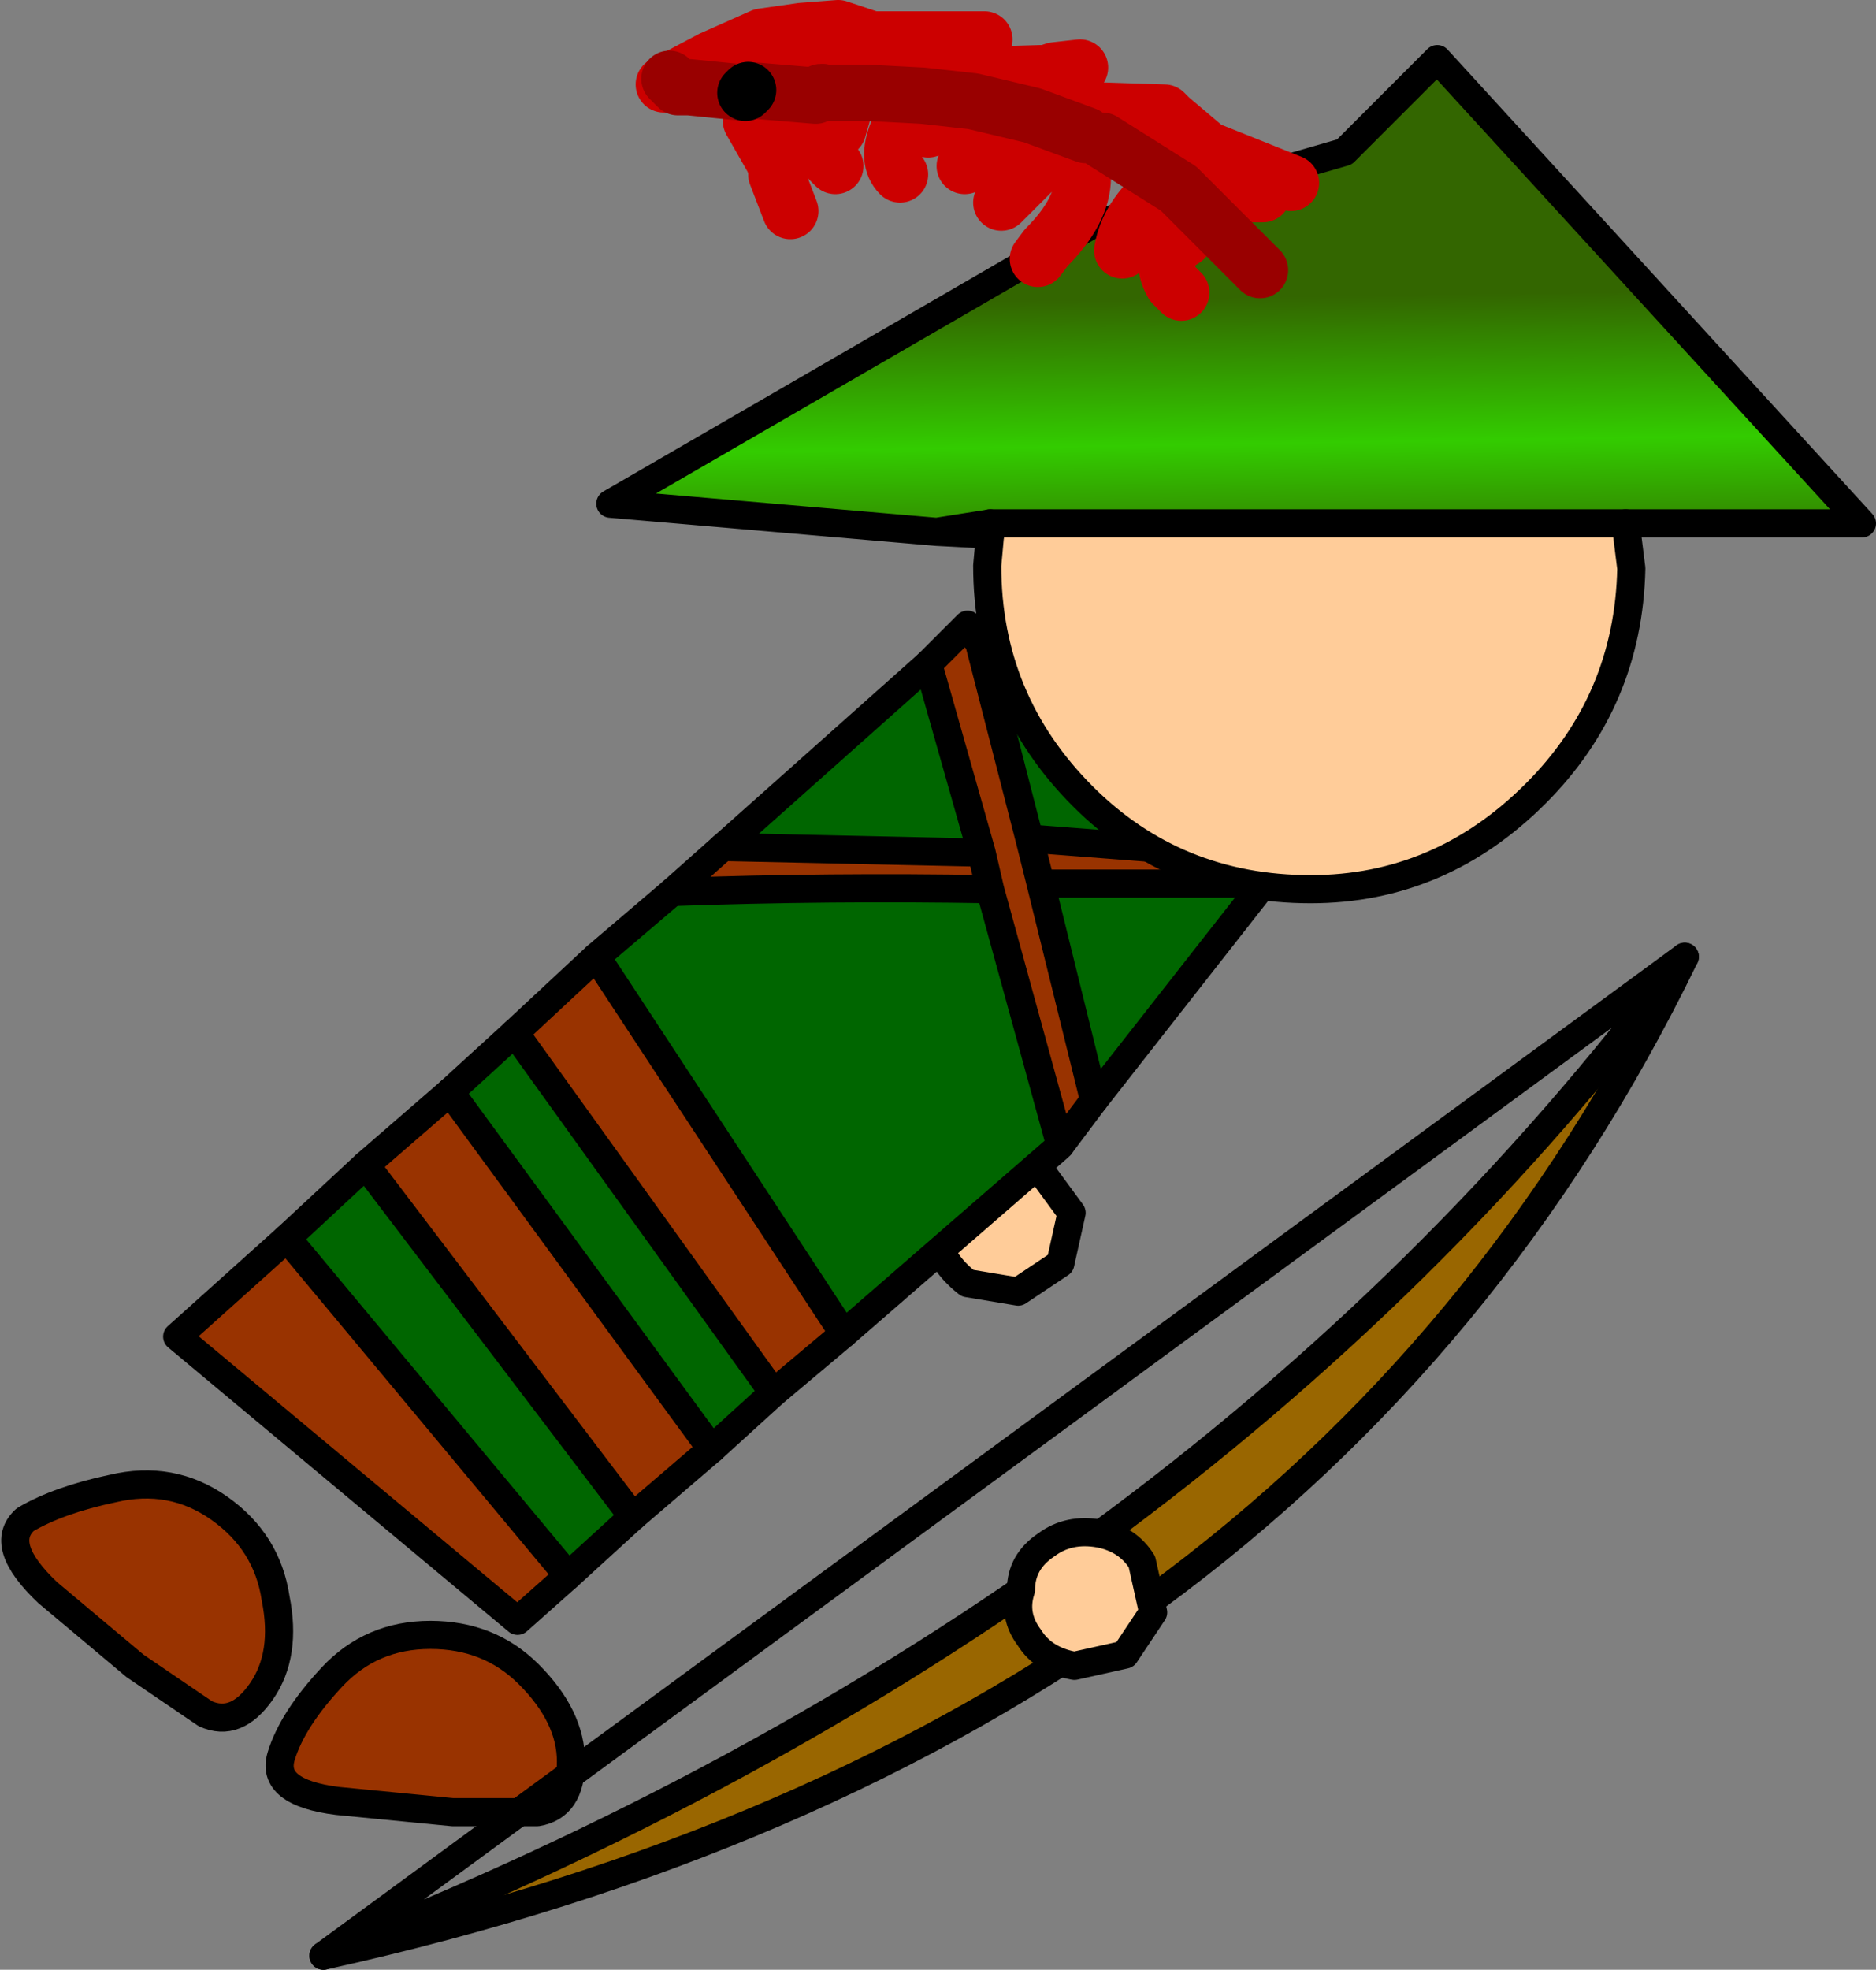
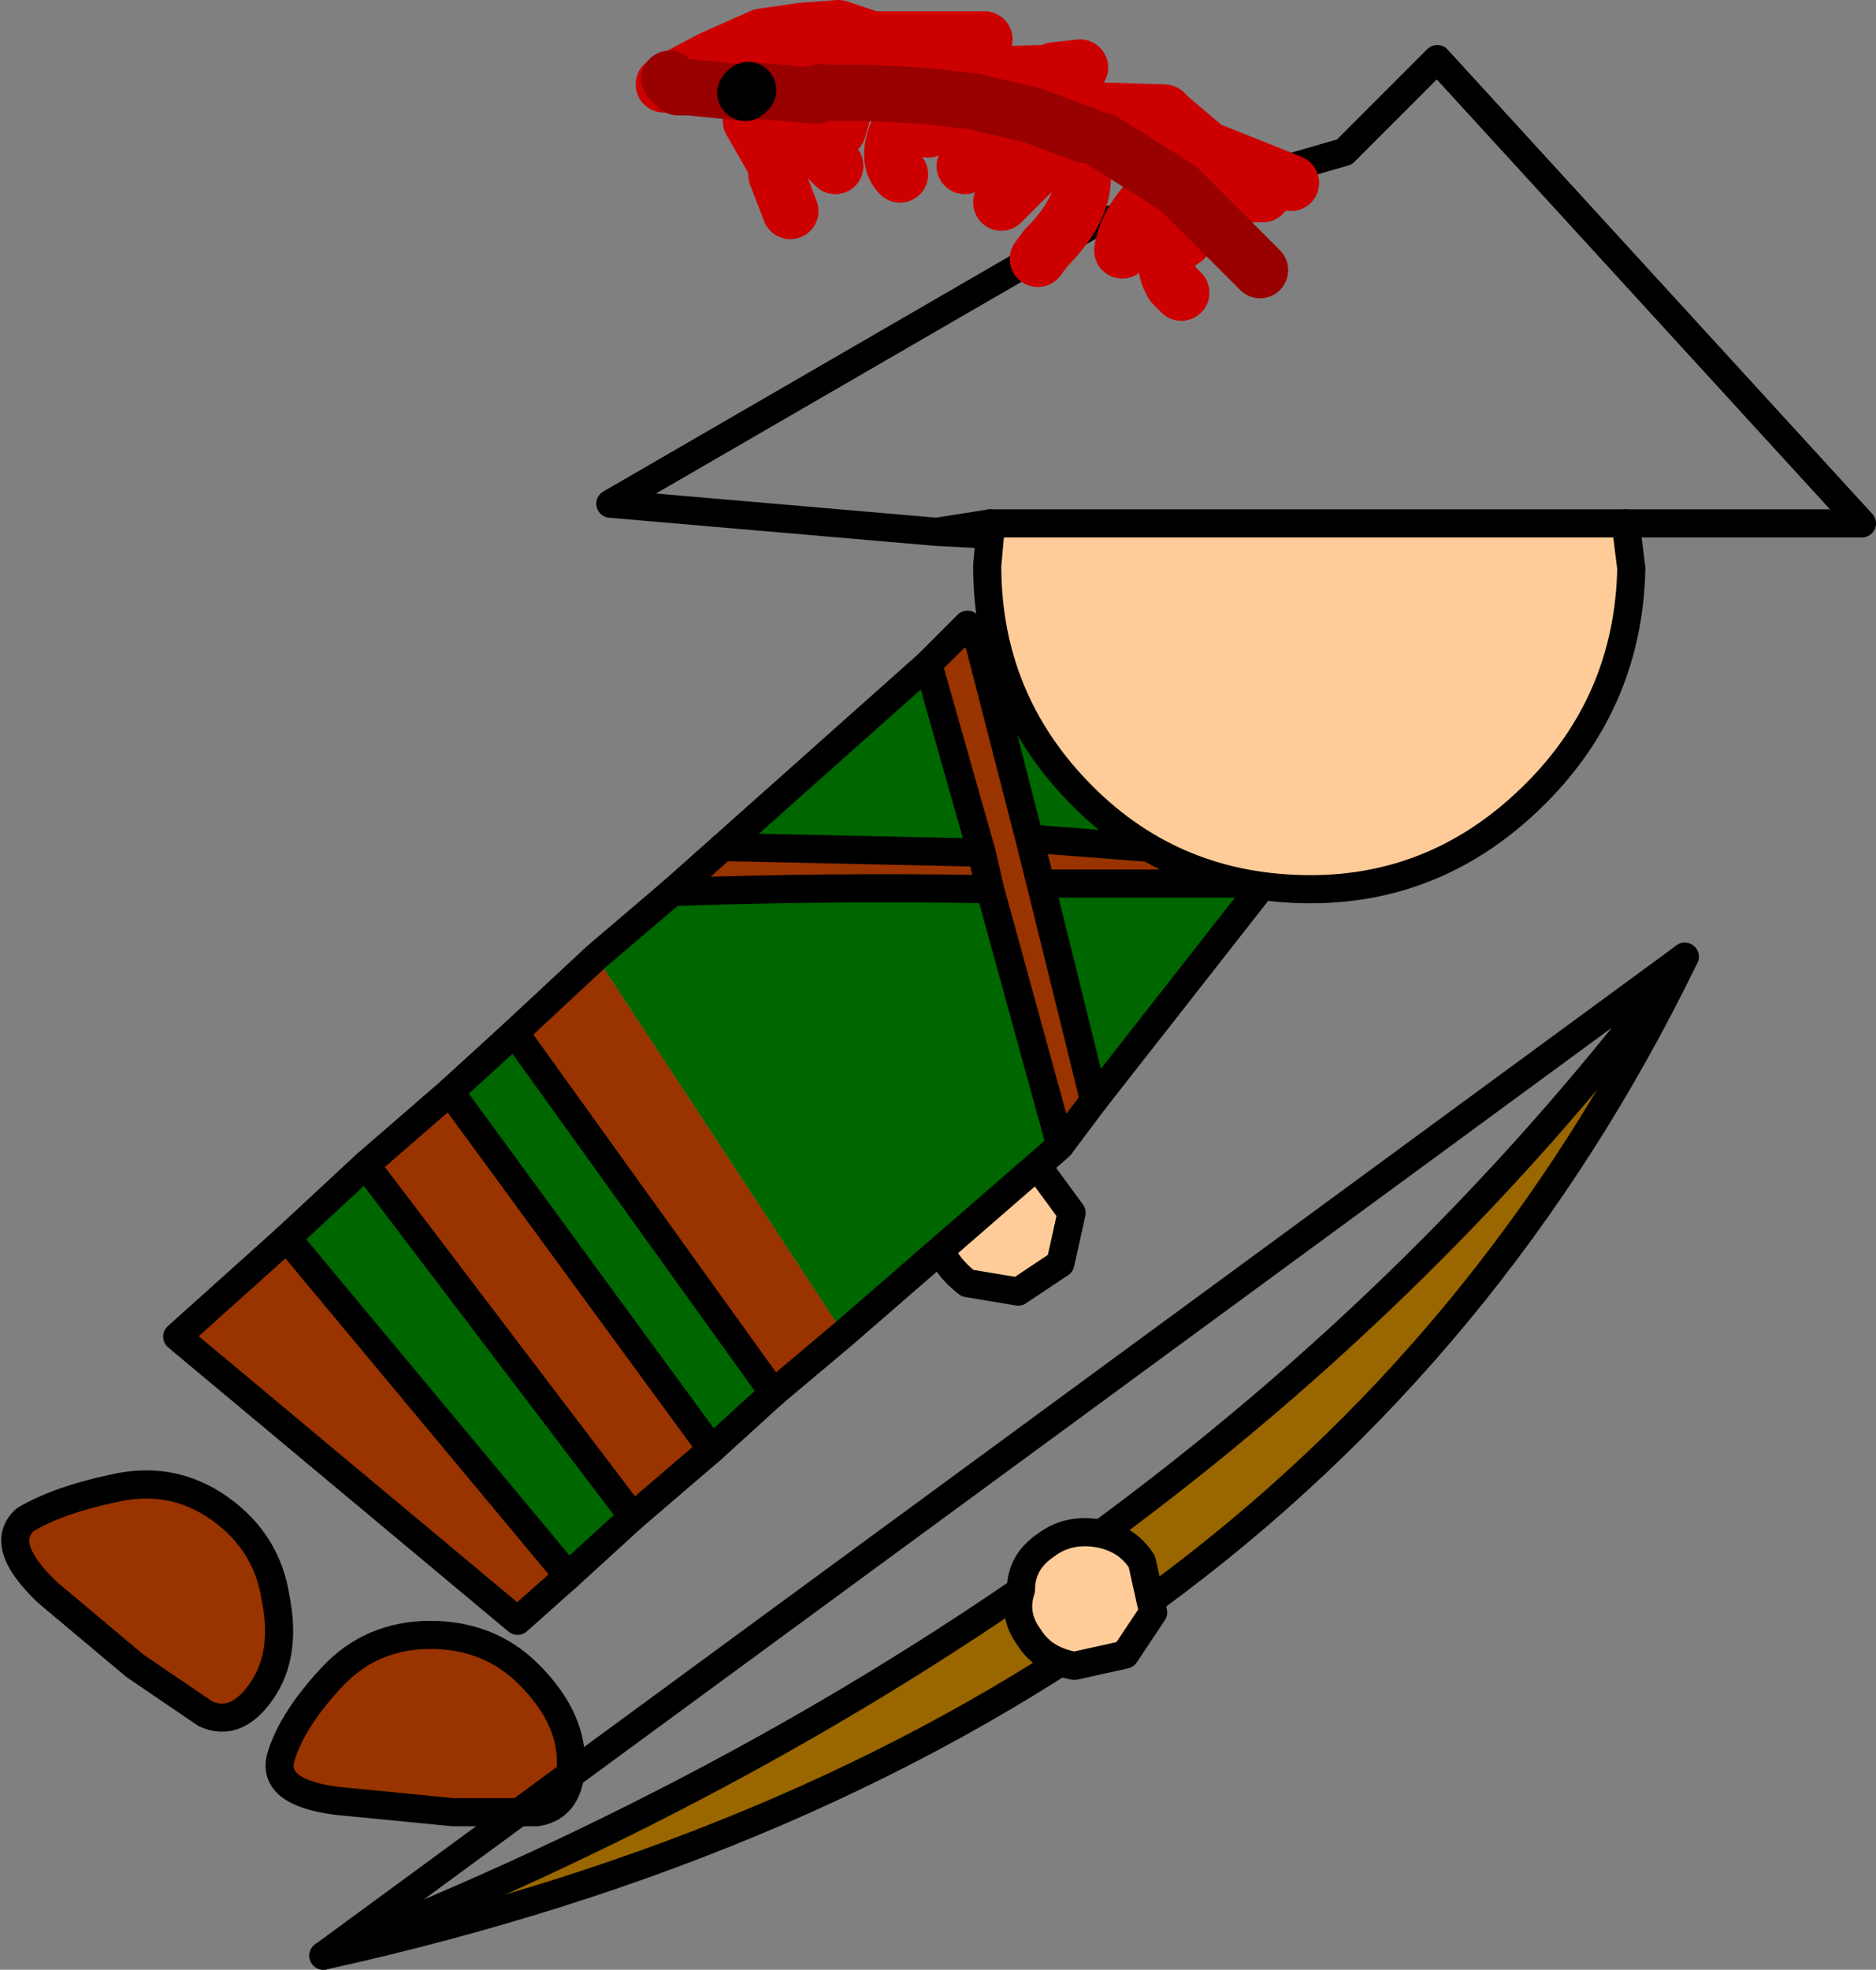
<svg xmlns="http://www.w3.org/2000/svg" height="35.0px" width="33.35px">
  <rect width="100%" height="100%" fill="#808080" stroke="none" />
  <g transform="matrix(1.0, 0.0, 0.0, 1.0, -8.85, -3.45)">
    <path d="M27.7 25.9 L26.95 26.4 26.05 26.25 Q25.6 25.9 25.5 25.45 25.35 24.95 25.7 24.55 25.95 24.15 26.45 24.05 26.9 23.9 27.35 24.25 L27.9 25.0 27.7 25.9" fill="#ffcc99" fill-rule="evenodd" stroke="none" />
    <path d="M27.7 25.9 L26.95 26.4 26.05 26.25 Q25.6 25.9 25.5 25.45 25.35 24.95 25.7 24.55 25.95 24.15 26.45 24.05 26.9 23.9 27.35 24.25 L27.9 25.0 27.7 25.9 Z" fill="none" stroke="#000000" stroke-linecap="round" stroke-linejoin="round" stroke-width="0.5" />
    <path d="M13.75 31.85 Q13.95 32.85 13.5 33.5 13.05 34.15 12.5 33.9 L11.25 33.05 9.7 31.75 Q8.8 30.9 9.3 30.45 9.9 30.1 10.85 29.9 11.9 29.65 12.75 30.25 13.6 30.85 13.75 31.85" fill="#993300" fill-rule="evenodd" stroke="none" />
    <path d="M13.75 31.85 Q13.95 32.85 13.5 33.5 13.05 34.15 12.5 33.9 L11.25 33.05 9.7 31.75 Q8.8 30.9 9.3 30.45 9.9 30.1 10.85 29.9 11.9 29.65 12.75 30.25 13.6 30.85 13.75 31.85 Z" fill="none" stroke="#000000" stroke-linecap="round" stroke-linejoin="round" stroke-width="0.5" />
    <path d="M18.25 33.2 Q19.0 33.95 19.0 34.75 19.0 35.55 18.4 35.65 L16.9 35.65 14.85 35.45 Q13.65 35.3 13.85 34.65 14.05 34.0 14.75 33.25 15.45 32.5 16.5 32.5 17.55 32.5 18.25 33.2" fill="#993300" fill-rule="evenodd" stroke="none" />
    <path d="M18.25 33.2 Q19.0 33.95 19.0 34.75 19.0 35.55 18.4 35.65 L16.9 35.65 14.85 35.45 Q13.65 35.3 13.85 34.65 14.05 34.0 14.75 33.25 15.45 32.5 16.5 32.5 17.55 32.5 18.25 33.2 Z" fill="none" stroke="#000000" stroke-linecap="round" stroke-linejoin="round" stroke-width="0.5" />
    <path d="M26.05 14.65 L26.0 14.6 26.05 14.55 26.05 14.65" fill="url(#gradient0)" fill-rule="evenodd" stroke="none" />
    <path d="M26.0 14.6 L26.05 14.65 26.25 14.85 27.15 18.35 27.35 19.15 27.15 18.35 30.4 18.6 30.95 19.15 27.35 19.15 28.3 23.0 27.7 23.8 26.45 19.25 26.3 18.6 26.45 19.25 Q23.6 19.2 20.8 19.3 L21.7 18.5 26.3 18.6 25.35 15.25 26.0 14.6 M18.95 31.45 L18.05 32.25 12.0 27.2 13.95 25.45 18.95 31.45 M15.35 24.15 L16.85 22.85 21.5 29.2 20.1 30.4 15.35 24.15 M18.0 21.8 L19.45 20.45 23.85 27.15 22.6 28.2 18.0 21.8" fill="#993300" fill-rule="evenodd" stroke="none" />
    <path d="M25.35 15.25 L26.3 18.6 21.7 18.5 25.35 15.25 M26.45 19.25 L27.7 23.8 27.65 23.85 23.85 27.15 19.45 20.45 20.8 19.3 Q23.6 19.2 26.45 19.25 M28.3 23.0 L27.35 19.15 30.95 19.15 31.2 19.3 28.3 23.0 M27.15 18.35 L26.25 14.85 30.4 18.6 27.15 18.35 M13.95 25.45 L15.35 24.15 20.1 30.4 18.95 31.45 13.95 25.45 M16.85 22.85 L18.0 21.8 22.6 28.2 21.5 29.2 16.85 22.85" fill="#006600" fill-rule="evenodd" stroke="none" />
    <path d="M26.05 14.65 L26.0 14.6 25.35 15.25 21.7 18.5 20.8 19.3 19.45 20.45 18.0 21.8 16.85 22.85 15.35 24.15 13.95 25.45 12.0 27.2 18.05 32.25 18.95 31.45 20.1 30.4 21.5 29.2 22.6 28.2 23.85 27.15 27.65 23.85 27.7 23.8 27.65 23.85 M27.7 23.8 L28.3 23.0 31.2 19.3 30.95 19.15 30.4 18.6 26.25 14.85 26.05 14.65 26.05 14.55 26.0 14.6" fill="none" stroke="#000000" stroke-linecap="round" stroke-linejoin="round" stroke-width="0.5" />
-     <path d="M25.35 15.25 L26.3 18.6 26.45 19.25 27.7 23.8 M28.3 23.0 L27.35 19.15 27.15 18.35 26.25 14.85 M30.4 18.6 L27.15 18.35 M30.95 19.15 L27.35 19.15 M18.95 31.45 L13.95 25.45 M23.85 27.15 L19.45 20.45 M18.0 21.8 L22.6 28.2 M15.35 24.15 L20.1 30.4 M21.5 29.2 L16.85 22.85 M20.8 19.3 Q23.6 19.2 26.45 19.25 M21.7 18.5 L26.3 18.6" fill="none" stroke="#000000" stroke-linecap="round" stroke-linejoin="round" stroke-width="0.5" />
+     <path d="M25.35 15.25 L26.3 18.6 26.45 19.25 27.7 23.8 M28.3 23.0 L27.35 19.15 27.15 18.35 26.25 14.85 M30.4 18.6 L27.15 18.35 M30.95 19.15 L27.35 19.15 M18.95 31.45 L13.95 25.45 M23.85 27.15 M18.0 21.8 L22.6 28.2 M15.35 24.15 L20.1 30.4 M21.5 29.2 L16.85 22.85 M20.8 19.3 Q23.6 19.2 26.45 19.25 M21.7 18.5 L26.3 18.6" fill="none" stroke="#000000" stroke-linecap="round" stroke-linejoin="round" stroke-width="0.5" />
    <path d="M37.75 12.75 L37.85 13.55 Q37.8 15.9 36.15 17.55 34.45 19.25 32.15 19.25 29.75 19.25 28.1 17.6 26.4 15.9 26.4 13.5 L26.45 12.95 26.45 12.75 37.75 12.75" fill="#ffcc99" fill-rule="evenodd" stroke="none" />
-     <path d="M25.5 12.9 L19.7 12.4 28.25 7.45 32.75 6.15 34.4 4.5 41.95 12.75 37.75 12.75 26.45 12.75 25.5 12.9" fill="url(#gradient1)" fill-rule="evenodd" stroke="none" />
    <path d="M25.5 12.9 L19.7 12.4 28.25 7.45 32.75 6.15 34.4 4.5 41.95 12.75 37.75 12.75 26.45 12.75 25.5 12.9 26.45 12.95" fill="none" stroke="#000000" stroke-linecap="round" stroke-linejoin="round" stroke-width="0.5" />
    <path d="M37.75 12.75 L37.85 13.55 Q37.8 15.9 36.15 17.55 34.45 19.25 32.15 19.25 29.75 19.25 28.1 17.6 26.4 15.9 26.4 13.5 L26.45 12.95 26.45 12.75" fill="none" stroke="#000000" stroke-linecap="round" stroke-linejoin="round" stroke-width="0.5" />
    <path d="M29.2 6.1 Q29.75 5.95 30.2 6.1 L30.3 6.1 29.65 5.55 28.2 5.9 27.9 5.8 M26.0 6.4 L26.15 6.25 26.95 5.45 27.4 5.6 28.0 5.4 29.55 5.45 29.65 5.55 M25.7 4.8 L27.35 4.75 27.45 4.75 27.6 4.7 28.05 4.65 M20.65 4.95 L21.5 4.5 22.4 4.1 23.1 4.0 23.75 3.95 24.35 4.15 25.95 4.15 26.35 4.15 M22.95 4.65 L23.15 4.95 23.25 5.05 23.5 5.4 23.75 5.75 23.95 5.05 24.0 4.9 24.2 4.2 23.5 4.4 22.95 4.65 M22.2 5.6 L22.6 6.3 22.65 6.45 22.65 6.55 22.9 7.2 M27.6 6.1 L26.8 6.9 26.65 7.05 M28.1 6.6 Q28.1 7.2 27.45 7.85 L27.3 8.05 M25.0 4.8 L25.0 5.1 24.85 5.75 24.8 5.8 Q24.6 6.3 24.85 6.55 M25.9 5.2 L25.5 5.6 25.35 5.75 M23.15 4.95 Q23.15 5.65 23.55 6.25 L23.7 6.4 M30.15 6.75 L30.7 6.9 31.0 6.9 31.3 6.9 M29.9 7.7 Q29.4 8.0 29.7 8.5 L29.85 8.65 M29.5 6.8 Q28.9 7.3 28.8 7.9 M30.3 6.1 L31.8 6.7" fill="none" stroke="#cc0000" stroke-linecap="round" stroke-linejoin="round" stroke-width="1.0" />
    <path d="M28.15 5.85 L27.2 5.5 26.15 5.25 25.25 5.15 24.3 5.1 24.2 5.1 23.5 5.1 Q23.45 5.05 23.35 5.15 L22.15 5.05 M22.1 5.1 L21.1 5.0 20.9 5.0 20.75 4.85 M31.25 8.25 L29.8 6.8 28.45 5.95" fill="none" stroke="#990000" stroke-linecap="round" stroke-linejoin="round" stroke-width="1.0" />
    <path d="M22.15 5.05 L22.1 5.1" fill="none" stroke="#000000" stroke-linecap="round" stroke-linejoin="round" stroke-width="1.0" />
    <path d="M38.8 20.45 Q32.05 34.35 14.6 38.2 30.05 32.15 38.8 20.45" fill="#996600" fill-rule="evenodd" stroke="none" />
    <path d="M14.6 38.2 Q32.05 34.35 38.8 20.45" fill="none" stroke="#000000" stroke-linecap="round" stroke-linejoin="round" stroke-width="0.5" />
    <path d="M38.8 20.45 Q30.05 32.15 14.6 38.2 L38.8 20.45" fill="none" stroke="#000000" stroke-linecap="round" stroke-linejoin="round" stroke-width="0.5" />
    <path d="M29.35 32.1 L28.85 32.85 27.95 33.05 Q27.4 32.95 27.15 32.55 26.85 32.15 27.0 31.7 27.0 31.2 27.45 30.9 27.85 30.6 28.4 30.7 28.9 30.8 29.15 31.2 L29.35 32.1" fill="#ffcc99" fill-rule="evenodd" stroke="none" />
    <path d="M29.35 32.1 L28.85 32.85 27.95 33.05 Q27.4 32.95 27.15 32.55 26.85 32.15 27.0 31.7 27.0 31.2 27.45 30.9 27.85 30.6 28.4 30.7 28.9 30.8 29.15 31.2 L29.35 32.1 Z" fill="none" stroke="#000000" stroke-linecap="round" stroke-linejoin="round" stroke-width="0.5" />
  </g>
  <defs>
    <linearGradient gradientTransform="matrix(-0.005, -0.005, -0.495, 0.495, 29.6, 14.5)" gradientUnits="userSpaceOnUse" id="gradient0" spreadMethod="pad" x1="-819.2" x2="819.2">
      <stop offset="0.0" stop-color="#ffffff" />
      <stop offset="0.039" stop-color="#ffffff" />
      <stop offset="0.114" stop-color="#cccccc" />
      <stop offset="0.263" stop-color="#999999" />
      <stop offset="0.471" stop-color="#666666" />
      <stop offset="0.714" stop-color="#333333" />
      <stop offset="1.0" stop-color="#000000" />
    </linearGradient>
    <linearGradient gradientTransform="matrix(0.0, 0.003, -0.91, 0.014, 443.35, 4.85)" gradientUnits="userSpaceOnUse" id="gradient1" spreadMethod="pad" x1="-819.2" x2="819.2">
      <stop offset="0.0" stop-color="#336600" />
      <stop offset="0.529" stop-color="#33cc00" />
      <stop offset="1.0" stop-color="#336600" />
    </linearGradient>
  </defs>
</svg>